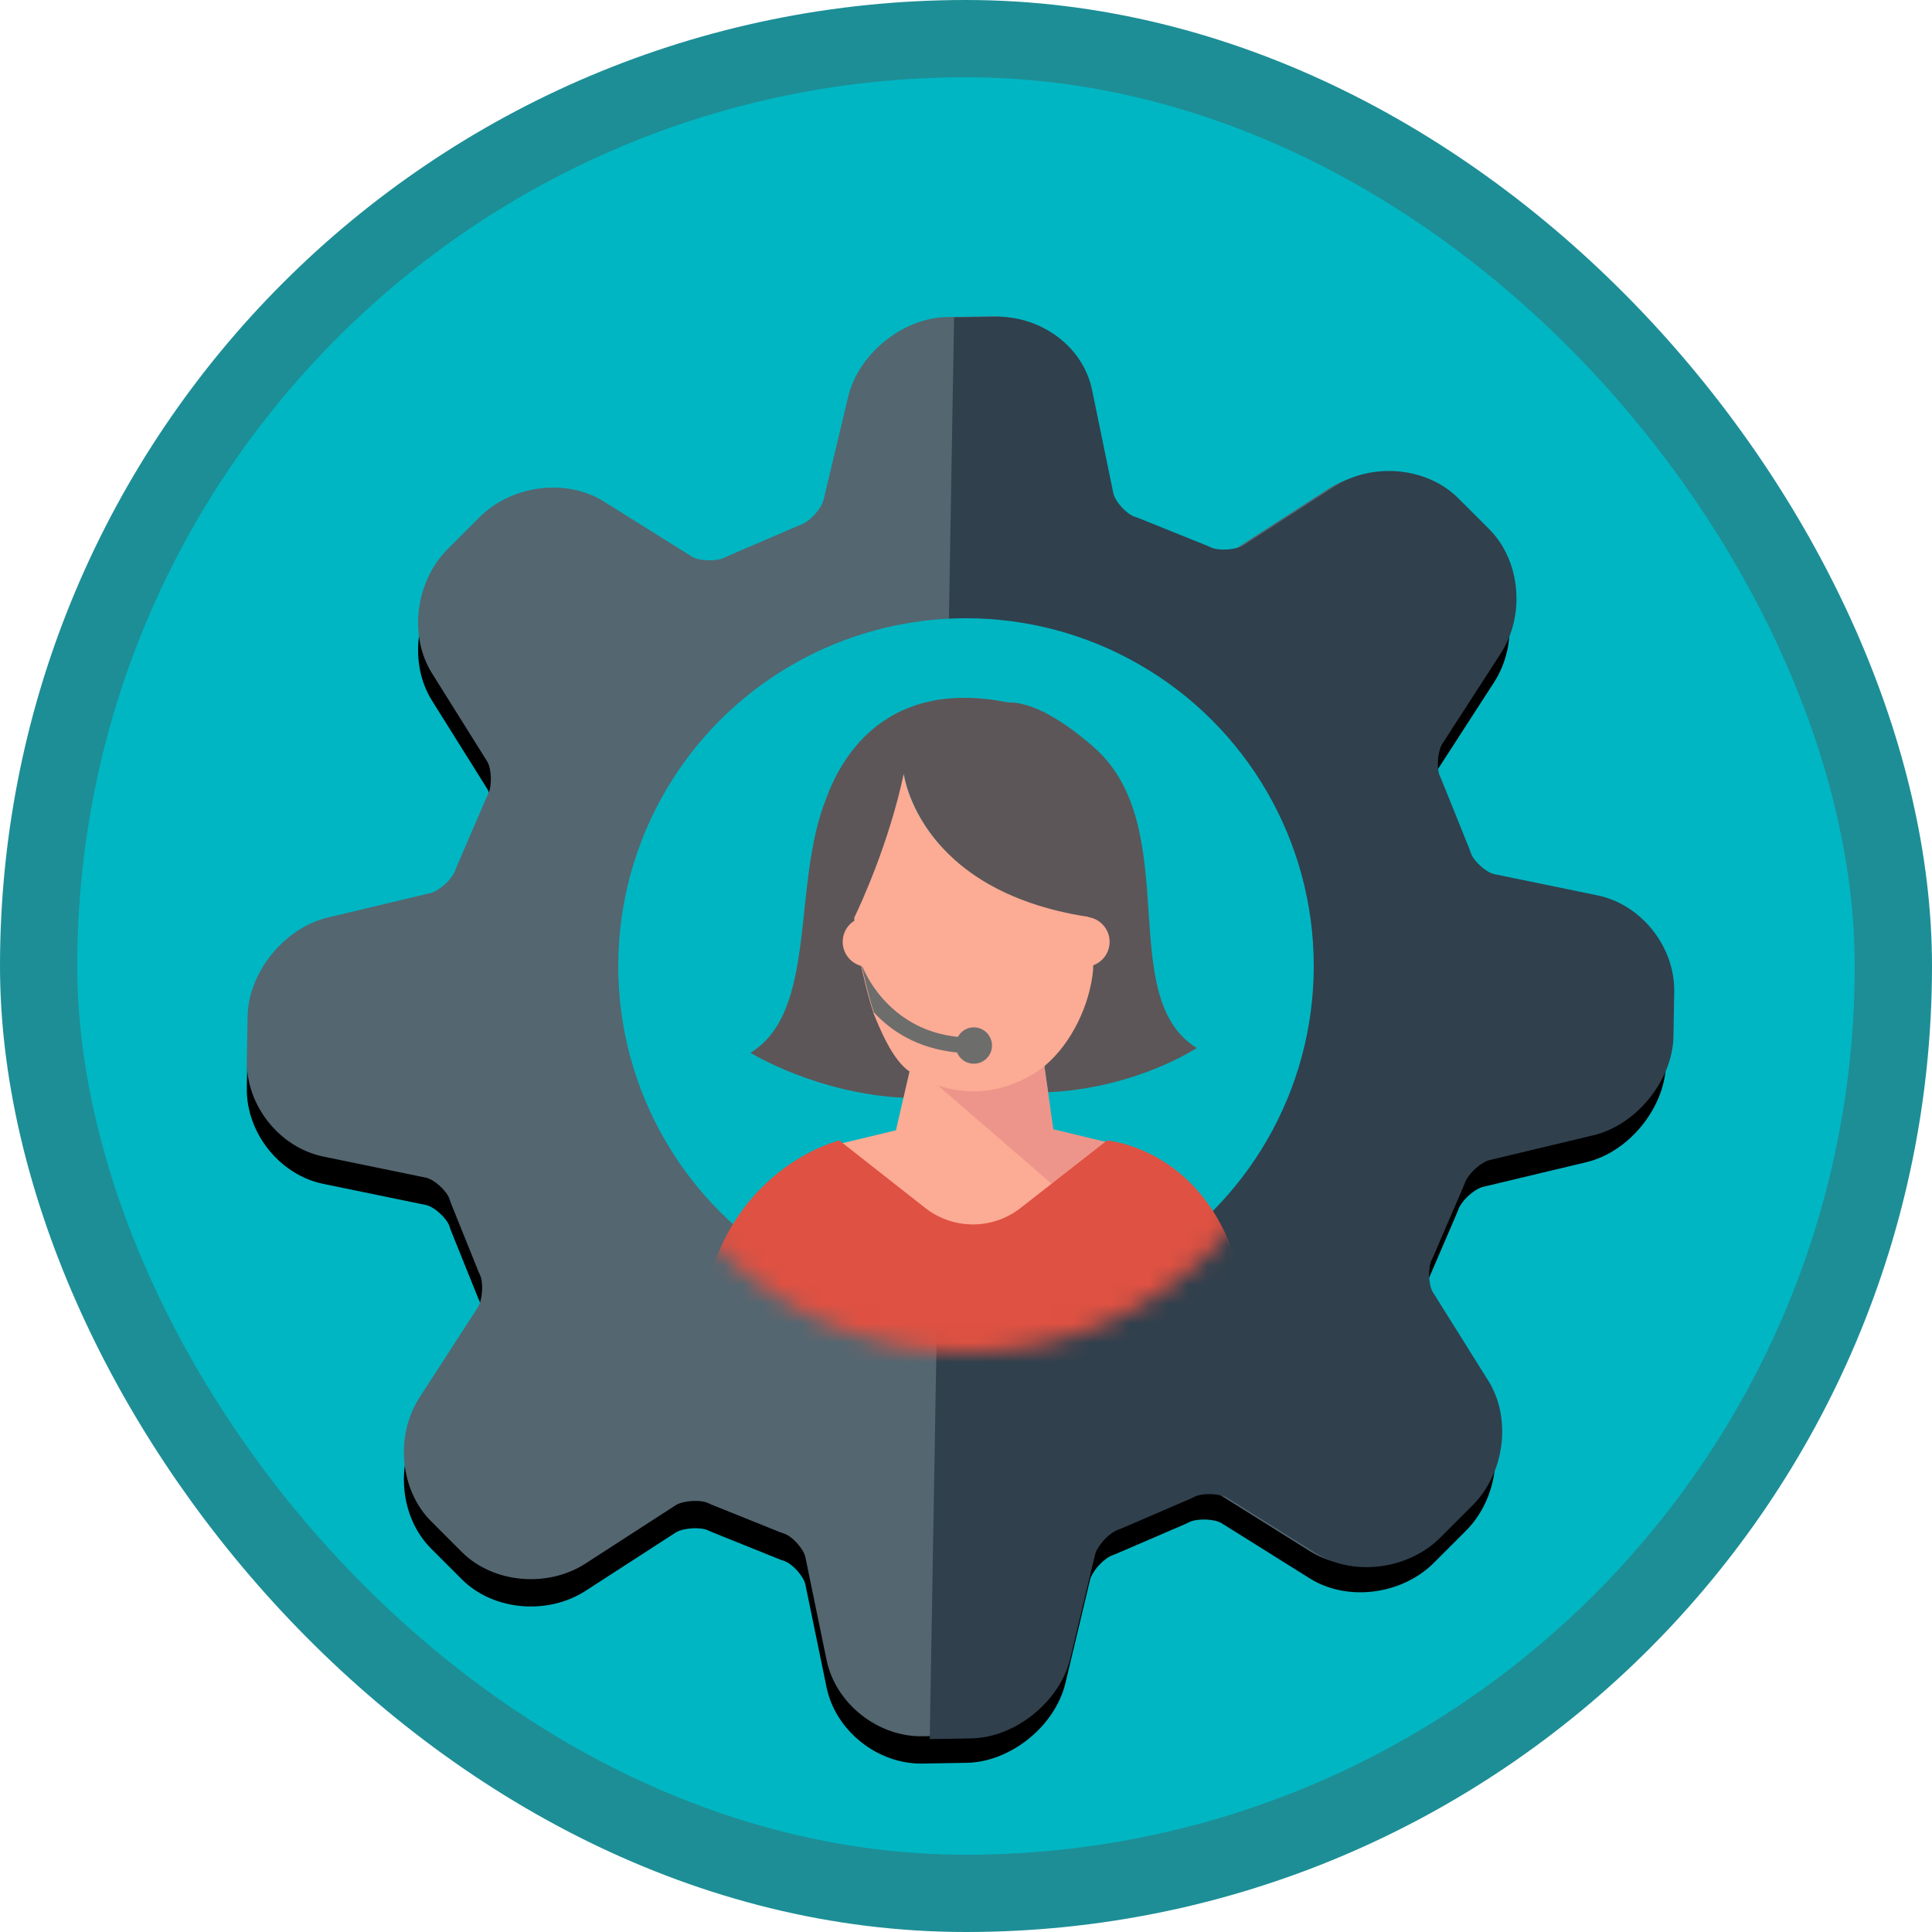
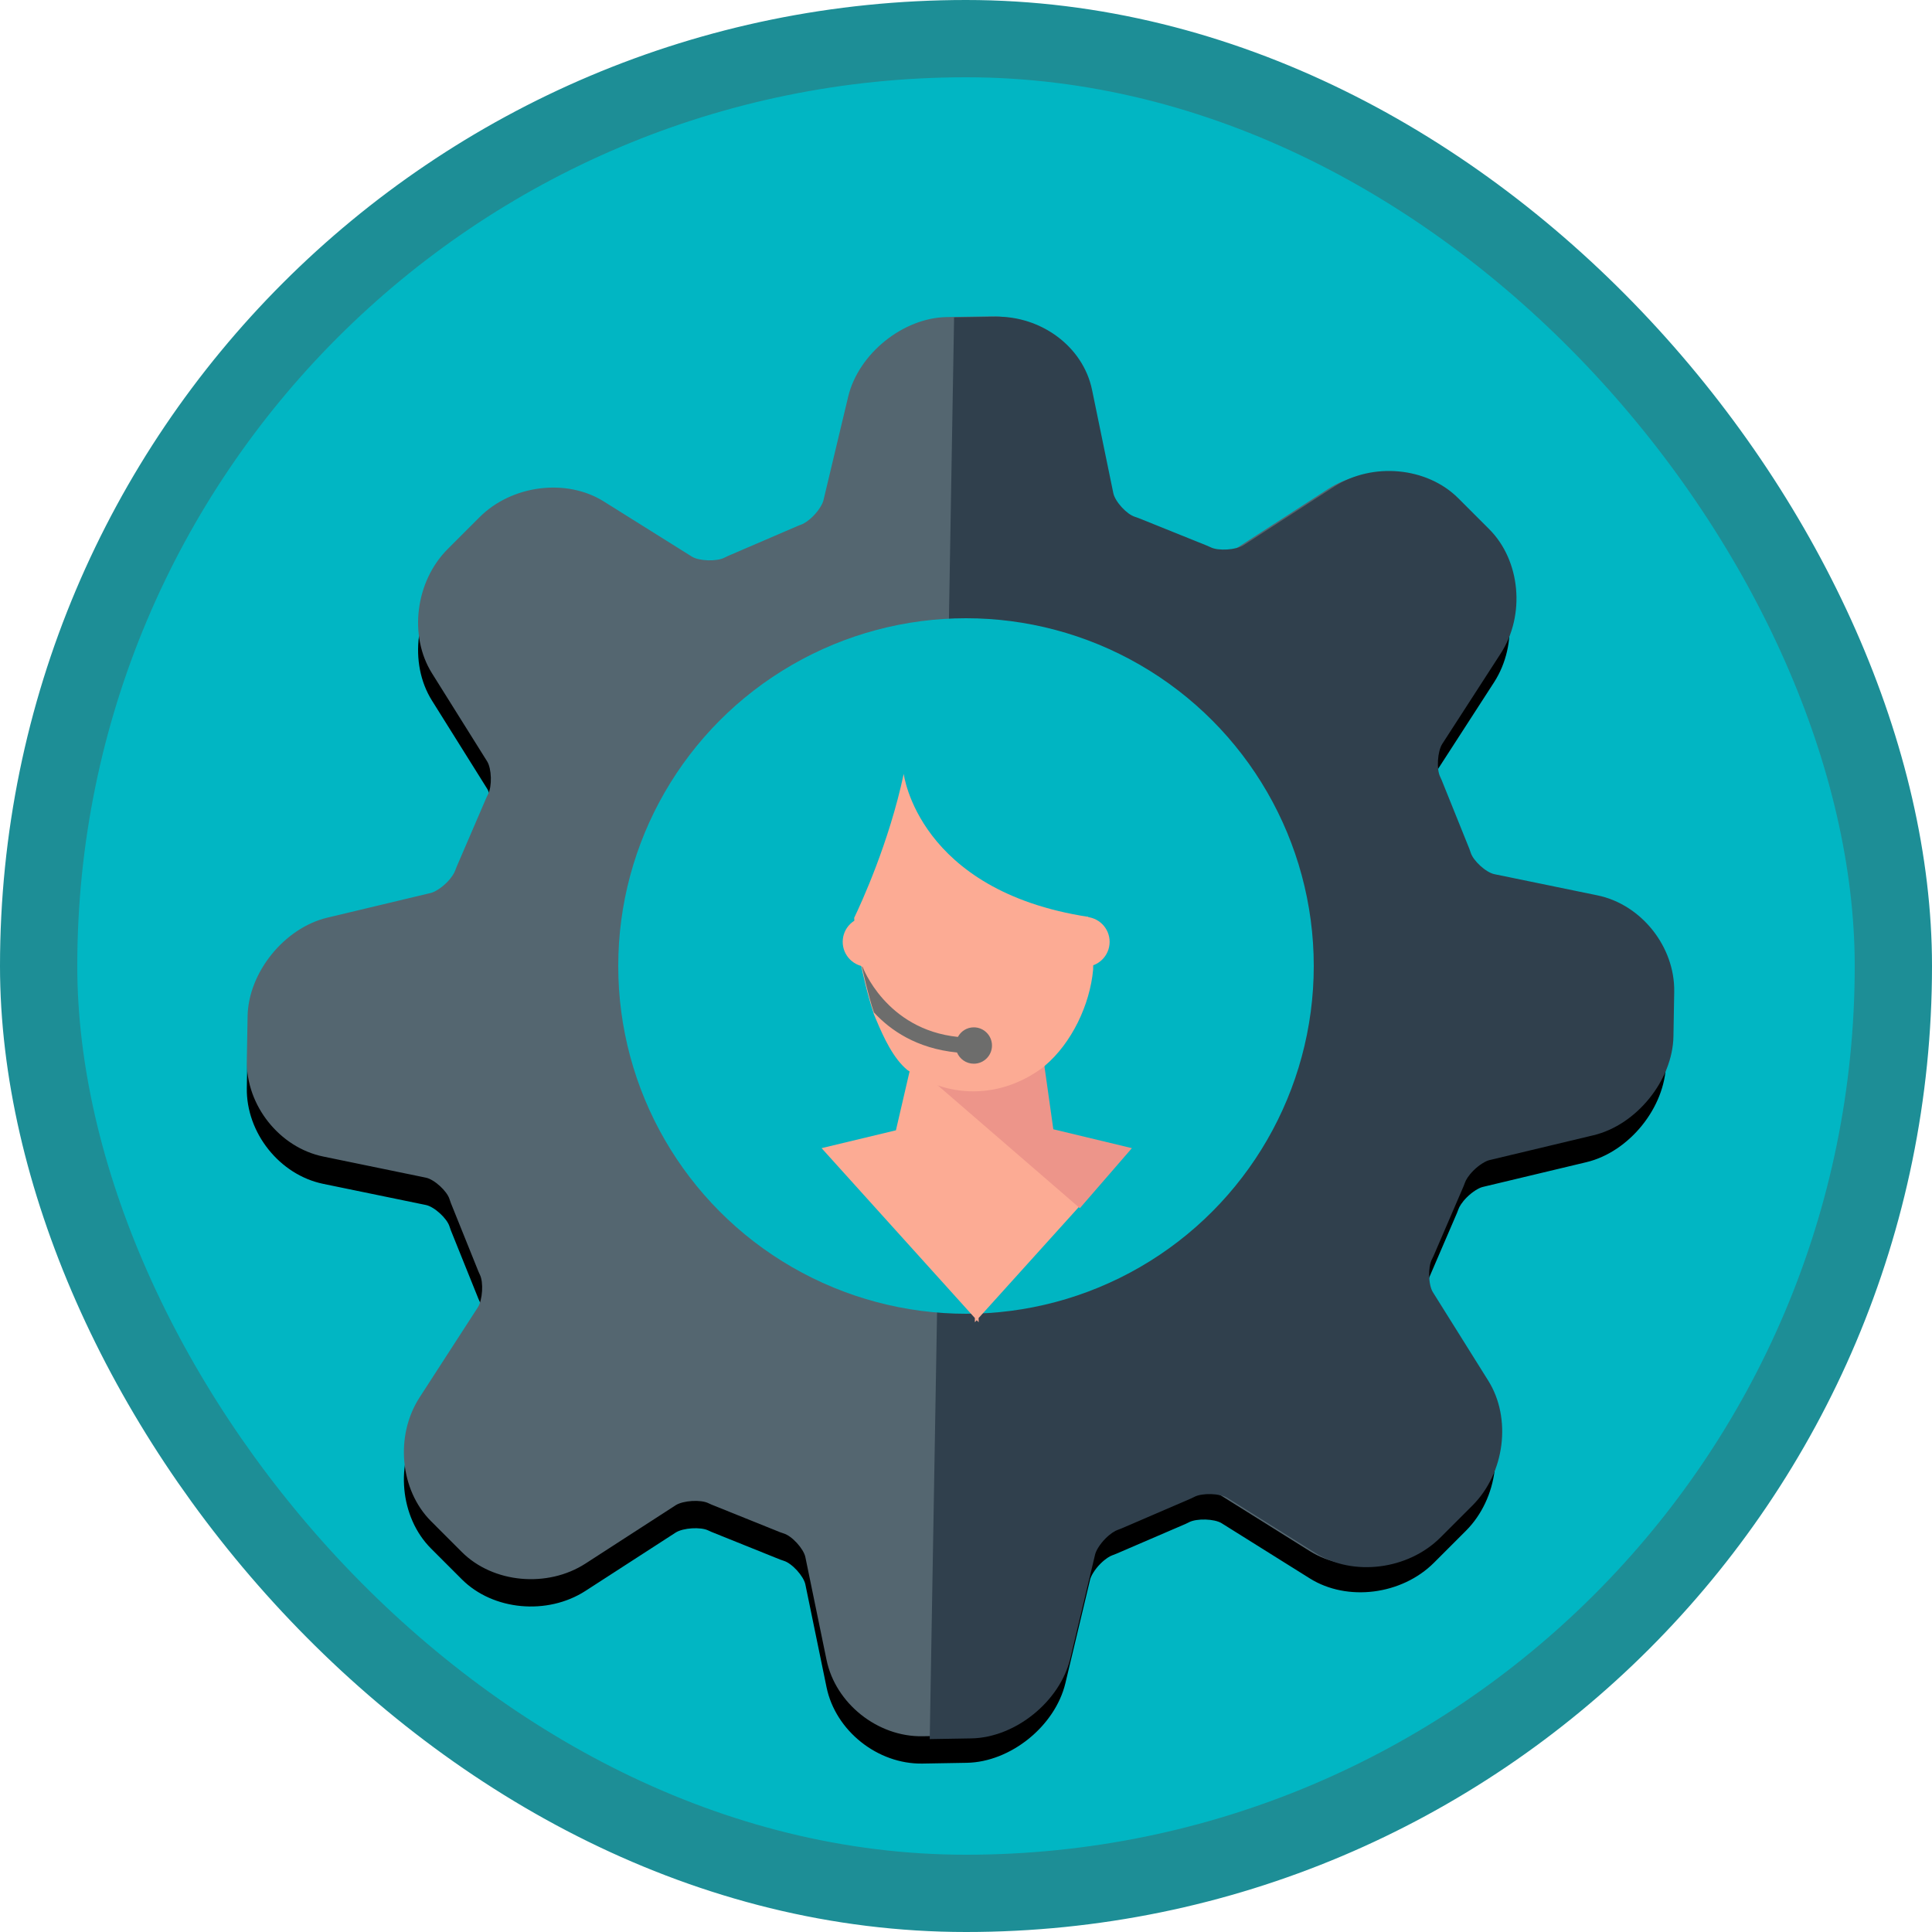
<svg xmlns="http://www.w3.org/2000/svg" xmlns:xlink="http://www.w3.org/1999/xlink" width="100px" height="100px" viewBox="0 0 100 100" version="1.1">
  <title>Work with Dynamics 365 for Sales Professional/administer-and-configure-dynamics-365-for-sales-professional</title>
  <desc>Created with Sketch.</desc>
  <defs>
    <rect id="path-1" x="0" y="0" width="96" height="96" rx="48" />
    <filter x="-4.6%" y="-3.7%" width="108.3%" height="108.3%" filterUnits="objectBoundingBox" id="filter-3">
      <feOffset dx="0" dy="2" in="SourceAlpha" result="shadowOffsetOuter1" />
      <feColorMatrix values="0 0 0 0 0   0 0 0 0 0   0 0 0 0 0  0 0 0 0.1 0" type="matrix" in="shadowOffsetOuter1" result="shadowMatrixOuter1" />
      <feMerge>
        <feMergeNode in="shadowMatrixOuter1" />
        <feMergeNode in="SourceGraphic" />
      </feMerge>
    </filter>
    <path d="M49.031,37.9 C49.031,44.12 43.793,49.181 37.357,49.181 C30.92,49.181 25.683,44.12 25.683,37.9 C25.683,31.68 30.92,26.619 37.357,26.619 C43.793,26.619 49.031,31.68 49.031,37.9 Z M65.177,30.658 C64.732,30.563 64.04,29.954 63.901,29.534 C63.883,29.476 63.861,29.42 63.837,29.365 L62.339,25.847 C62.313,25.786 62.284,25.726 62.253,25.667 C62.042,25.278 62.083,24.381 62.327,24.012 L65.313,19.477 C66.58,17.554 66.265,14.784 64.598,13.172 L62.946,11.576 C61.317,10.001 58.37,9.686 56.421,10.884 L51.727,13.769 C51.571,13.867 51.201,13.972 50.762,13.972 C50.402,13.972 50.135,13.902 50.016,13.842 C49.956,13.811 49.892,13.784 49.828,13.759 L46.189,12.31 C46.132,12.288 46.074,12.266 46.014,12.249 C45.581,12.115 44.949,11.446 44.851,11.015 L43.645,5.771 C43.133,3.545 40.883,1.801 38.524,1.801 L36.189,1.801 C33.829,1.801 31.58,3.545 31.069,5.77 L29.862,11.018 C29.763,11.446 29.132,12.115 28.699,12.249 C28.64,12.266 28.581,12.288 28.523,12.31 L24.884,13.759 C24.82,13.784 24.757,13.811 24.696,13.842 C24.578,13.902 24.311,13.972 23.95,13.972 C23.511,13.972 23.141,13.866 22.984,13.769 L18.292,10.886 C16.344,9.688 13.395,10.003 11.767,11.577 L10.115,13.172 C8.447,14.785 8.133,17.555 9.4,19.478 L12.386,24.012 C12.629,24.382 12.67,25.277 12.461,25.666 C12.429,25.726 12.399,25.786 12.373,25.847 L10.875,29.365 C10.852,29.42 10.83,29.476 10.811,29.534 C10.672,29.954 9.981,30.563 9.535,30.659 L4.108,31.823 C1.805,32.318 -9.09494702e-12,34.491 -9.09494702e-12,36.772 L-9.09494702e-12,39.028 C-9.09494702e-12,41.308 1.805,43.482 4.107,43.976 L9.536,45.141 C9.981,45.237 10.672,45.846 10.811,46.266 C10.83,46.323 10.852,46.38 10.875,46.435 L12.373,49.952 C12.399,50.013 12.428,50.073 12.461,50.133 C12.67,50.521 12.629,51.418 12.385,51.788 L9.4,56.322 C8.132,58.245 8.447,61.016 10.115,62.628 L11.767,64.224 C13.394,65.794 16.339,66.115 18.293,64.915 L22.983,62.031 C23.141,61.933 23.511,61.828 23.95,61.828 C24.311,61.828 24.578,61.897 24.696,61.958 C24.758,61.987 24.82,62.016 24.884,62.041 L28.523,63.49 C28.581,63.512 28.64,63.532 28.699,63.55 C29.132,63.685 29.763,64.354 29.862,64.783 L31.069,70.029 C31.58,72.255 33.829,73.999 36.189,73.999 L38.524,73.999 C40.883,73.999 43.132,72.255 43.644,70.029 L44.851,64.783 C44.949,64.354 45.581,63.685 46.014,63.55 C46.074,63.532 46.132,63.512 46.189,63.49 L49.828,62.041 C49.892,62.016 49.955,61.987 50.016,61.958 C50.135,61.897 50.402,61.828 50.761,61.828 C51.2,61.828 51.571,61.933 51.727,62.031 L56.42,64.914 C58.367,66.115 61.317,65.796 62.946,64.224 L64.597,62.629 C66.265,61.017 66.58,58.246 65.313,56.322 L62.327,51.788 C62.083,51.418 62.042,50.522 62.253,50.134 C62.284,50.074 62.313,50.014 62.339,49.954 L63.837,46.435 C63.861,46.38 63.883,46.323 63.901,46.266 C64.04,45.846 64.732,45.237 65.178,45.141 L70.604,43.976 C72.909,43.482 74.713,41.308 74.713,39.028 L74.713,36.772 C74.713,34.491 72.909,32.318 70.605,31.824 L65.177,30.658 Z" id="path-4" />
    <filter x="-2.0%" y="-0.7%" width="102.7%" height="102.8%" filterUnits="objectBoundingBox" id="filter-5">
      <feOffset dx="-1" dy="1" in="SourceAlpha" result="shadowOffsetOuter1" />
      <feColorMatrix values="0 0 0 0 0   0 0 0 0 0   0 0 0 0 0  0 0 0 0.1 0" type="matrix" in="shadowOffsetOuter1" />
    </filter>
    <path d="M1.098,21.225 C7.176,21.225 12.099,16.701 12.099,11.118 L12.099,11.118 C12.099,5.535 7.176,1.011 1.098,1.011 L1.098,1.011 L1.098,21.225 Z" id="path-6" />
    <circle id="path-8" cx="18" cy="18" r="18" />
    <filter x="-13.8%" y="-11.2%" width="127.6%" height="122.9%" filterUnits="objectBoundingBox" id="filter-10">
      <feOffset dx="0" dy="2" in="SourceAlpha" result="shadowOffsetOuter1" />
      <feColorMatrix values="0 0 0 0 0   0 0 0 0 0   0 0 0 0 0  0 0 0 0.102 0" type="matrix" in="shadowOffsetOuter1" result="shadowMatrixOuter1" />
      <feMerge>
        <feMergeNode in="shadowMatrixOuter1" />
        <feMergeNode in="SourceGraphic" />
      </feMerge>
    </filter>
  </defs>
  <g id="Badges" stroke="none" stroke-width="1" fill="none" fill-rule="evenodd">
    <g id="Work-with-Dynamics-365-for-Sales-Professional" transform="translate(-50, -260)">
      <g id="Work-with-Dynamics-365-for-Sales-Professional/administer-and-configure-dynamics-365-for-sales-professional" transform="translate(50, 260)">
        <g id="Mask" transform="translate(2, 2)">
          <mask id="mask-2" fill="white">
            <use xlink:href="#path-1" />
          </mask>
          <use id="BG" fill="#01B6C3" xlink:href="#path-1" />
          <g id="Gear" filter="url(#filter-3)" mask="url(#mask-2)">
            <g transform="translate(-6, -6)">
              <g id="Gear-1" transform="translate(53.766, 53.887) rotate(-45) translate(-53.766, -53.887) translate(15.366, 16.687)">
                <g id="Fill-376">
                  <use fill="black" fill-opacity="1" filter="url(#filter-5)" xlink:href="#path-4" />
                  <use fill="#546670" fill-rule="evenodd" xlink:href="#path-4" />
                </g>
                <path d="M23.088,62.294 C23.248,62.195 23.619,62.09 24.06,62.09 C24.422,62.09 24.691,62.159 24.809,62.22 C24.871,62.249 24.934,62.279 24.998,62.304 L28.652,63.758 C28.711,63.781 28.769,63.801 28.829,63.819 C29.264,63.954 29.897,64.626 29.997,65.058 L31.209,70.325 C31.722,72.56 33.98,74.312 36.351,74.312 L38.695,74.312 C41.065,74.312 43.322,72.56 43.837,70.325 L45.049,65.058 C45.148,64.626 45.782,63.954 46.217,63.819 C46.277,63.801 46.335,63.781 46.393,63.758 L50.047,62.304 C50.111,62.279 50.175,62.249 50.236,62.22 C50.355,62.159 50.624,62.09 50.983,62.09 C51.424,62.09 51.797,62.195 51.954,62.294 L56.667,65.189 C58.622,66.394 61.585,66.075 63.22,64.496 L64.878,62.894 C66.553,61.275 66.87,58.493 65.598,56.56 L62.599,52.008 C62.354,51.636 62.313,50.736 62.524,50.347 C62.555,50.287 62.585,50.227 62.611,50.166 L64.115,46.632 C64.139,46.577 64.161,46.52 64.179,46.462 C64.319,46.041 65.014,45.429 65.462,45.333 L70.91,44.163 C73.225,43.667 75.037,41.484 75.037,39.194 L75.037,36.929 C75.037,34.638 73.225,32.456 70.912,31.96 L65.46,30.789 C65.014,30.693 64.319,30.082 64.179,29.66 C64.161,29.603 64.139,29.546 64.115,29.49 L62.611,25.958 C62.585,25.897 62.555,25.836 62.524,25.777 C62.313,25.386 62.354,24.486 62.599,24.115 L65.598,19.561 C66.87,17.63 66.425,14.972 64.751,13.354 L63.202,11.857 L45.295,29.161 C47.418,31.213 49.246,34.938 49.246,38.061 C49.246,44.308 43.986,49.39 37.523,49.39 C34.291,49.39 30.778,47.291 28.655,45.241 L10.277,62.999 L11.826,64.496 C13.459,66.073 16.417,66.394 18.379,65.19 L23.088,62.294 Z" id="Fill-377" fill="#30404D" />
              </g>
              <g id="Gear-2" transform="translate(43.2, 44.475)">
                <path d="M10.667,21.6 C16.559,21.6 21.333,16.766 21.333,10.8 C21.333,4.834 16.559,0 10.667,0 C4.777,0 0,4.834 0,10.8 C0,16.766 4.777,21.6 10.667,21.6 Z" id="Stroke-4" stroke="#30404D" stroke-width="2" />
                <g id="Group-8" transform="translate(9.143, 0)">
                  <mask id="mask-7" fill="white">
                    <use xlink:href="#path-6" />
                  </mask>
                  <g id="Clip-7" />
                  <polygon id="Stroke-6" stroke="#C4C4C4" mask="url(#mask-7)" points="-20.898 31.332 23.098 31.332 23.098 -9.096 -20.898 -9.096" />
                </g>
-                 <path d="M9.143,21.6 C15.877,21.6 21.333,16.766 21.333,10.8 C21.333,4.834 15.877,0 9.143,0" id="Stroke-9" stroke="#546670" />
              </g>
            </g>
          </g>
          <g id="Layer-50" mask="url(#mask-2)">
            <g transform="translate(30, 30)">
              <mask id="mask-9" fill="white">
                <use xlink:href="#path-8" />
              </mask>
              <use id="Mask" stroke="none" fill="#00B5C2" fill-rule="evenodd" xlink:href="#path-8" />
              <g id="Layer-50" filter="url(#filter-10)" stroke="none" stroke-width="1" fill="none" fill-rule="evenodd" mask="url(#mask-9)">
                <g transform="translate(4, 2)" fill-rule="nonzero">
-                   <path d="M20.6,2.66 C19.623,1.808 18.796,1.249 18.096,0.894 L18.089,0.867 C18.052,0.855 18.018,0.847 17.981,0.835 C17.234,0.471 16.638,0.347 16.168,0.355 C9.953,-0.887 7.592,3.054 6.759,5.341 C4.965,9.821 6.352,16.349 2.844,18.492 C2.844,18.492 6.248,20.598 10.782,20.821 L11.091,19.421 C10.306,18.859 9.771,17.686 9.385,16.771 C9.363,16.721 9.341,16.668 9.318,16.611 C9.288,16.539 9.257,16.465 9.229,16.398 C9.234,16.403 9.24,16.409 9.245,16.414 C8.921,15.492 8.613,14.033 8.613,14.033 C8.477,13.434 8.296,12.533 8.235,11.525 C8.602,10.762 10.032,7.658 10.791,4.099 C10.791,4.099 11.578,10.174 20.369,11.525 C20.498,12.298 20.6,13.243 20.557,14.153 C20.393,15.946 19.463,17.937 18.046,19.125 L18.255,20.534 C22.817,20.324 25.945,18.243 25.945,18.243 C21.649,15.617 25.338,6.788 20.6,2.66 Z" id="Shape" fill="#5C5658" />
                  <path d="M19.894,26.415 L14.654,32.22 L14.654,32.44 L14.556,32.332 L14.458,32.44 L14.458,32.22 L6.525,23.428 L10.373,22.504 L11.092,19.402 C11.563,19.716 12.068,19.967 12.595,20.142 L19.894,26.415 Z" id="Shape" fill="#FCAB94" />
                  <path d="M22.587,23.428 L19.894,26.535 L12.377,20.038 C12.949,20.223 13.764,20.428 14.382,20.428 C15.722,20.428 16.974,19.953 18.052,19.13 L18.52,22.451 L22.587,23.428 Z" id="Shape" fill="#ED958A" />
                  <path d="M18.06,19.182 C19.482,17.989 20.415,15.991 20.58,14.191 C20.623,13.278 20.457,12.233 20.328,11.457 C11.504,10.1 10.777,4.053 10.777,4.053 C10.016,7.626 8.58,10.741 8.212,11.508 C8.273,12.519 8.455,13.469 8.591,14.07 C8.591,14.07 8.9,15.535 9.226,16.46 C9.221,16.455 9.215,16.449 9.21,16.444 C9.238,16.511 9.269,16.586 9.299,16.657 C9.322,16.715 9.344,16.768 9.367,16.818 C9.735,17.692 10.241,18.793 10.967,19.385 C11.986,20.088 13.147,20.488 14.381,20.488 C15.723,20.488 16.98,20.014 18.061,19.191 L18.06,19.182 Z" id="Shape" fill="#FCAB94" />
                  <path d="M14.404,17.175 C14.047,17.175 13.739,17.376 13.58,17.671 C9.838,17.285 8.643,14.034 8.643,14.034 C8.636,14.034 8.63,14.034 8.623,14.034 C8.619,14.034 8.616,14.033 8.613,14.033 C8.613,14.033 8.942,15.559 9.235,16.403 C10.084,17.326 11.445,18.269 13.535,18.477 C13.677,18.818 14.012,19.057 14.404,19.057 C14.924,19.057 15.345,18.636 15.345,18.116 C15.345,17.597 14.923,17.175 14.404,17.175 Z" id="Shape" fill="#6D6D6C" />
-                   <path d="M28.696,35.802 C29.244,23.611 21.297,23.032 21.297,23.032 L16.82,26.529 C15.369,27.662 13.333,27.658 11.886,26.521 L7.446,23.032 C7.446,23.032 -0.396,24.849 0.094,35.802 L28.696,35.802 Z" id="Shape" fill="#DF5142" />
                  <circle id="Oval" fill="#FCAB94" cx="20.142" cy="12.749" r="1.292" />
                  <circle id="Oval" fill="#FCAB94" cx="8.91" cy="12.749" r="1.292" />
                </g>
              </g>
            </g>
          </g>
        </g>
        <g id="Dynamic-Border" stroke="#1D8E96" stroke-width="4">
          <rect id="Azure-Border" x="2" y="2" width="96" height="96" rx="48" />
        </g>
      </g>
    </g>
  </g>
</svg>